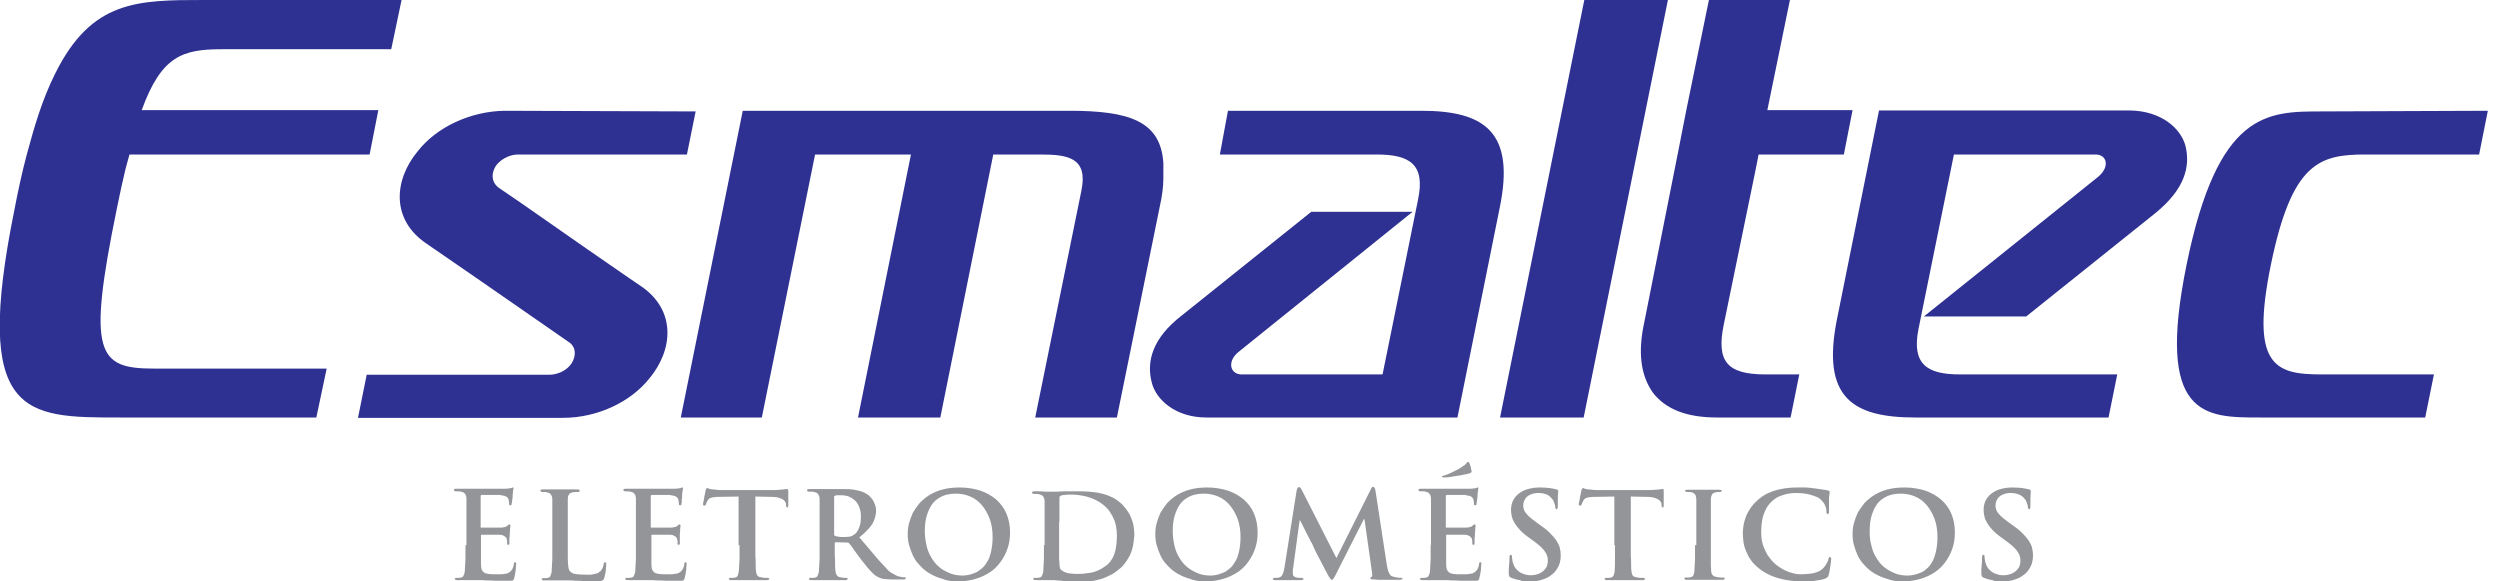
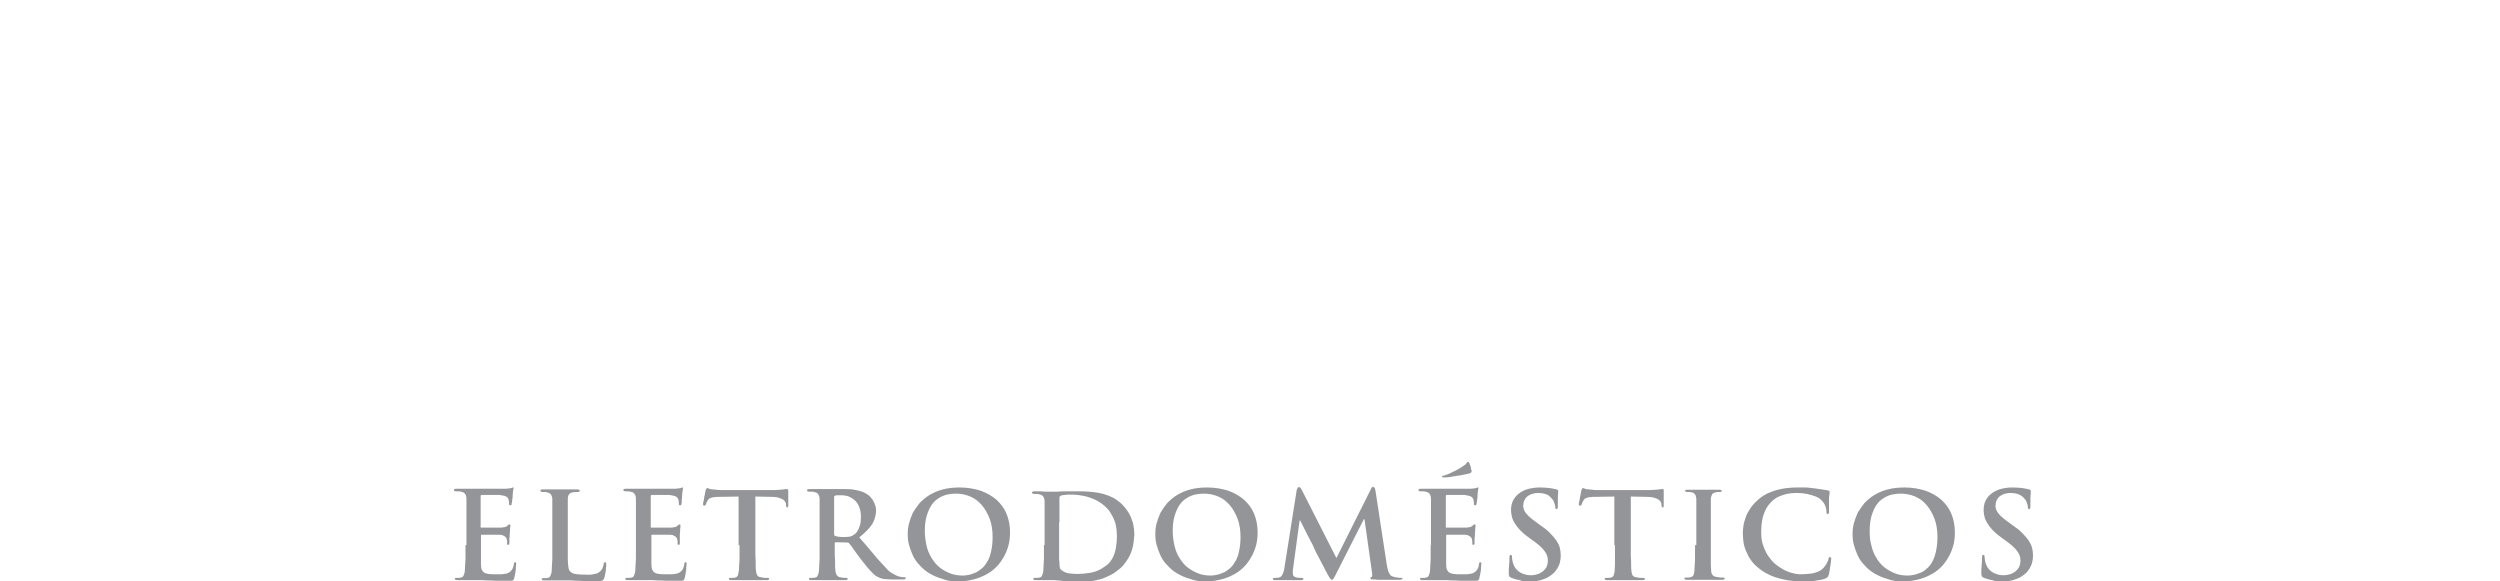
<svg xmlns="http://www.w3.org/2000/svg" width="172" height="40" viewBox="0 0 172 40" fill="none">
-   <path d="M9.749 7.577H26.029L25.429 10.63H8.906L8.639 11.61C8.439 12.434 8.239 13.348 8.039 14.351C5.974 24.401 6.729 25.359 10.616 25.359H22.475L21.764 28.724H8.217C1.71 28.724 -1.91 28.724 0.999 14.396C1.244 13.125 1.51 11.877 1.843 10.63C2.376 8.669 2.887 6.886 3.798 5.059C6.307 0 9.461 0 14.08 0H27.628L26.917 3.387H15.257C12.548 3.387 11.104 3.855 9.749 7.577ZM117.573 0H123.147L121.593 7.577H127.456L126.856 10.63H120.993L120.749 11.855L118.595 22.329C118.084 24.825 118.772 25.76 121.459 25.76H123.791L123.192 28.724H118.128C116.063 28.724 114.619 28.167 113.731 27.031C112.887 25.85 112.665 24.267 113.131 22.15L115.419 10.63L116.018 7.577L117.573 0ZM159.681 25.76H167.454L166.854 28.724H155.461C151.708 28.724 148.288 28.724 150.442 18.184C152.596 7.666 155.972 7.666 159.725 7.666L171.163 7.621L170.563 10.63H162.746C159.57 10.63 157.682 11.187 156.238 18.206C154.817 25.137 156.505 25.76 159.681 25.76ZM108.956 28.724H103.204L109 0H114.752L108.956 28.724ZM90.212 14.574H97.185L85.281 24.156C84.393 24.825 84.615 25.716 85.37 25.76H95.12L97.563 13.727C98.074 11.276 96.963 10.63 94.698 10.63H83.927L84.482 7.621H97.785C102.182 7.621 104.248 9.114 103.182 14.284L100.272 28.724H85.326H82.994C80.884 28.724 79.529 27.499 79.241 26.318C78.863 24.869 79.285 23.265 81.306 21.705L90.212 14.574ZM139.404 21.772H132.364L144.268 12.234C145.201 11.521 144.979 10.63 144.179 10.63H134.429L131.986 22.663C131.52 25.07 132.586 25.76 134.851 25.76H145.667L145.067 28.724H131.764C127.367 28.724 125.346 27.276 126.368 22.039L129.277 7.599H144.223H146.555C148.71 7.643 150.02 8.825 150.353 10.006C150.731 11.499 150.264 13.059 148.288 14.663L139.404 21.772ZM34.69 7.621L47.86 7.666L47.26 10.63H35.645C35.134 10.63 34.579 10.875 34.201 11.298C33.913 11.632 33.646 12.39 34.29 12.902L35.889 13.994L40.331 17.092L43.329 19.164L44.084 19.677C46.527 21.326 46.327 24.045 44.684 26.028C43.373 27.677 41.086 28.747 38.732 28.747H24.629L25.229 25.783H37.777C38.288 25.783 38.865 25.56 39.221 25.137C39.554 24.758 39.776 23.955 39.132 23.532L33.091 19.343L29.338 16.758C26.895 15.109 27.095 12.39 28.738 10.407C30.048 8.735 32.358 7.666 34.69 7.621ZM63.317 7.621H68.98H73.577C77.708 7.621 79.862 8.334 80.04 11.231V12.279C80.04 12.836 79.951 13.504 79.796 14.195L76.842 28.724H71.223L74.399 13.125C74.865 10.875 73.511 10.63 71.623 10.63H68.336L64.694 28.724H59.031L62.673 10.63H56.077L52.413 28.724H46.838L51.102 7.621H63.317Z" fill="#2E3192" />
  <path d="M32.025 37.504C32.025 37.749 32.025 37.994 32.025 38.217C32.025 38.44 32.025 38.641 32.003 38.819C32.003 38.997 31.981 39.131 31.981 39.265C31.981 39.354 31.959 39.421 31.936 39.487C31.914 39.554 31.892 39.599 31.87 39.644C31.847 39.688 31.803 39.71 31.736 39.733C31.692 39.733 31.648 39.755 31.603 39.755C31.559 39.755 31.492 39.755 31.425 39.755C31.381 39.755 31.337 39.755 31.314 39.777C31.292 39.777 31.292 39.799 31.292 39.822C31.292 39.844 31.314 39.866 31.337 39.889C31.359 39.911 31.403 39.911 31.47 39.911C31.559 39.911 31.648 39.911 31.759 39.911C31.87 39.911 31.959 39.911 32.069 39.911C32.181 39.911 32.269 39.911 32.358 39.911C32.447 39.911 32.514 39.911 32.558 39.911C32.691 39.911 32.825 39.911 32.958 39.911C33.113 39.911 33.269 39.911 33.447 39.933C33.624 39.933 33.846 39.933 34.09 39.955C34.335 39.955 34.623 39.955 34.934 39.955C35.045 39.955 35.134 39.955 35.179 39.955C35.245 39.955 35.29 39.933 35.312 39.911C35.334 39.889 35.379 39.822 35.379 39.755C35.401 39.71 35.401 39.644 35.423 39.577C35.445 39.487 35.445 39.398 35.468 39.309C35.49 39.22 35.49 39.131 35.49 39.042C35.49 38.953 35.512 38.886 35.512 38.841C35.512 38.797 35.512 38.774 35.512 38.73C35.512 38.708 35.49 38.685 35.445 38.685C35.423 38.685 35.401 38.685 35.379 38.708C35.356 38.73 35.356 38.752 35.356 38.797C35.334 38.975 35.29 39.086 35.223 39.198C35.157 39.287 35.068 39.376 34.957 39.421C34.89 39.465 34.801 39.465 34.69 39.487C34.601 39.51 34.49 39.51 34.401 39.51C34.313 39.51 34.224 39.51 34.135 39.51C33.913 39.51 33.735 39.51 33.602 39.487C33.469 39.465 33.358 39.443 33.291 39.376C33.224 39.331 33.18 39.265 33.136 39.175C33.113 39.086 33.091 38.975 33.091 38.819C33.091 38.774 33.091 38.708 33.091 38.618C33.091 38.529 33.091 38.44 33.091 38.351C33.091 38.262 33.091 38.15 33.091 38.039C33.091 37.928 33.091 37.838 33.091 37.749C33.091 37.66 33.091 37.593 33.091 37.526V36.88C33.091 36.858 33.091 36.836 33.091 36.813C33.091 36.791 33.113 36.791 33.136 36.791C33.18 36.791 33.247 36.791 33.335 36.791C33.424 36.791 33.513 36.791 33.624 36.791C33.735 36.791 33.824 36.791 33.935 36.791C34.046 36.791 34.135 36.791 34.202 36.791C34.29 36.791 34.335 36.791 34.379 36.791C34.49 36.791 34.579 36.813 34.646 36.858C34.712 36.88 34.757 36.925 34.801 36.969C34.846 37.014 34.868 37.059 34.868 37.125C34.89 37.17 34.89 37.237 34.89 37.281C34.89 37.326 34.89 37.37 34.89 37.415C34.89 37.437 34.89 37.46 34.912 37.46C34.934 37.482 34.934 37.482 34.979 37.482C35.001 37.482 35.023 37.482 35.023 37.46C35.045 37.437 35.045 37.415 35.045 37.393C35.045 37.37 35.045 37.348 35.045 37.326C35.045 37.304 35.045 37.281 35.045 37.237C35.045 37.192 35.045 37.148 35.045 37.081C35.045 37.014 35.045 36.969 35.068 36.903C35.068 36.858 35.068 36.791 35.068 36.746C35.09 36.613 35.09 36.501 35.09 36.412C35.09 36.323 35.112 36.279 35.112 36.234C35.112 36.189 35.112 36.167 35.112 36.145C35.112 36.123 35.112 36.1 35.09 36.1C35.068 36.1 35.068 36.078 35.045 36.078C35.023 36.078 35.001 36.078 34.979 36.1C34.957 36.123 34.934 36.145 34.912 36.167C34.868 36.212 34.823 36.234 34.757 36.256C34.69 36.279 34.601 36.279 34.49 36.301C34.446 36.301 34.379 36.301 34.29 36.301C34.202 36.301 34.09 36.301 33.98 36.301C33.868 36.301 33.735 36.301 33.624 36.301C33.513 36.301 33.402 36.301 33.313 36.301H33.113C33.091 36.301 33.069 36.301 33.069 36.279C33.069 36.256 33.047 36.234 33.069 36.212V34.139C33.069 34.117 33.069 34.095 33.091 34.072C33.091 34.05 33.113 34.05 33.136 34.05C33.18 34.05 33.224 34.05 33.313 34.05C33.402 34.05 33.491 34.05 33.602 34.05C33.713 34.05 33.824 34.05 33.913 34.05C34.024 34.05 34.113 34.05 34.202 34.05C34.29 34.05 34.335 34.05 34.379 34.05C34.513 34.072 34.623 34.095 34.712 34.117C34.801 34.139 34.846 34.184 34.89 34.206C34.934 34.251 34.957 34.295 34.979 34.34C35.001 34.362 35.001 34.407 35.001 34.451C35.001 34.496 35.023 34.518 35.023 34.563C35.023 34.607 35.023 34.63 35.023 34.652C35.023 34.696 35.023 34.719 35.045 34.741C35.045 34.763 35.068 34.763 35.112 34.763C35.134 34.763 35.157 34.763 35.179 34.741C35.201 34.719 35.201 34.696 35.201 34.674C35.201 34.652 35.201 34.607 35.223 34.563C35.223 34.518 35.223 34.451 35.245 34.407C35.245 34.34 35.245 34.295 35.268 34.251C35.268 34.206 35.268 34.162 35.268 34.139C35.268 34.006 35.29 33.916 35.29 33.85C35.29 33.783 35.312 33.716 35.312 33.694C35.312 33.649 35.334 33.627 35.334 33.605C35.334 33.582 35.334 33.56 35.334 33.56C35.334 33.538 35.312 33.538 35.29 33.538C35.268 33.538 35.245 33.538 35.223 33.56C35.201 33.56 35.179 33.582 35.157 33.582C35.112 33.582 35.068 33.605 35.001 33.605C34.934 33.605 34.868 33.627 34.779 33.627C34.757 33.627 34.69 33.627 34.579 33.627C34.468 33.627 34.357 33.627 34.202 33.627C34.046 33.627 33.891 33.627 33.735 33.627C33.58 33.627 33.402 33.627 33.269 33.627H32.869H32.625C32.558 33.627 32.492 33.627 32.403 33.627C32.314 33.627 32.203 33.627 32.092 33.627C31.981 33.627 31.87 33.627 31.759 33.627C31.648 33.627 31.514 33.627 31.403 33.627C31.337 33.627 31.292 33.627 31.27 33.649C31.248 33.649 31.226 33.671 31.226 33.716C31.226 33.738 31.248 33.76 31.27 33.783C31.292 33.783 31.337 33.805 31.381 33.805C31.448 33.805 31.514 33.805 31.559 33.805C31.625 33.805 31.67 33.805 31.714 33.827C31.803 33.85 31.892 33.872 31.936 33.916C31.981 33.961 32.025 34.006 32.047 34.072C32.069 34.139 32.092 34.206 32.092 34.295C32.092 34.34 32.092 34.407 32.092 34.451C32.092 34.518 32.092 34.585 32.092 34.652C32.092 34.741 32.092 34.83 32.092 34.941C32.092 35.053 32.092 35.209 32.092 35.387V36.033V37.504H32.025ZM39.065 36.056V35.432C39.065 35.254 39.065 35.097 39.065 34.986C39.065 34.875 39.065 34.763 39.065 34.696C39.065 34.607 39.065 34.54 39.065 34.496C39.065 34.451 39.065 34.384 39.065 34.34C39.065 34.206 39.087 34.095 39.154 34.006C39.199 33.939 39.287 33.894 39.398 33.872C39.443 33.872 39.509 33.85 39.576 33.85C39.643 33.85 39.687 33.85 39.731 33.85C39.776 33.85 39.82 33.85 39.843 33.827C39.865 33.827 39.887 33.805 39.887 33.76C39.887 33.738 39.865 33.716 39.843 33.694C39.82 33.694 39.776 33.671 39.709 33.671C39.62 33.671 39.532 33.671 39.421 33.671C39.31 33.671 39.199 33.671 39.087 33.671C38.976 33.671 38.865 33.671 38.777 33.671C38.688 33.671 38.599 33.671 38.554 33.671C38.488 33.671 38.421 33.671 38.332 33.671C38.244 33.671 38.133 33.671 38.022 33.671C37.91 33.671 37.799 33.671 37.688 33.671C37.577 33.671 37.466 33.671 37.355 33.671C37.289 33.671 37.244 33.671 37.222 33.694C37.2 33.694 37.178 33.716 37.178 33.76C37.178 33.783 37.2 33.805 37.222 33.827C37.244 33.827 37.289 33.85 37.333 33.85C37.4 33.85 37.444 33.85 37.489 33.85C37.533 33.85 37.577 33.85 37.622 33.872C37.711 33.894 37.799 33.916 37.844 33.961C37.888 34.006 37.933 34.05 37.955 34.117C37.977 34.184 37.999 34.251 37.999 34.34C37.999 34.384 37.999 34.451 37.999 34.496C37.999 34.563 37.999 34.63 37.999 34.696C37.999 34.785 37.999 34.875 37.999 34.986C37.999 35.097 37.999 35.254 37.999 35.432V36.078V37.526C37.999 37.772 37.999 38.017 37.999 38.24C37.999 38.462 37.999 38.663 37.977 38.841C37.977 39.02 37.955 39.153 37.955 39.287C37.955 39.376 37.933 39.443 37.91 39.51C37.888 39.577 37.866 39.621 37.844 39.666C37.822 39.71 37.777 39.733 37.711 39.755C37.666 39.755 37.622 39.777 37.577 39.777C37.533 39.777 37.466 39.777 37.4 39.777C37.355 39.777 37.311 39.777 37.289 39.799C37.266 39.799 37.266 39.822 37.266 39.844C37.266 39.866 37.289 39.889 37.311 39.911C37.333 39.933 37.377 39.933 37.444 39.933C37.533 39.933 37.622 39.933 37.733 39.933C37.844 39.933 37.933 39.933 38.044 39.933C38.155 39.933 38.244 39.933 38.332 39.933C38.421 39.933 38.488 39.933 38.532 39.933C38.643 39.933 38.754 39.933 38.865 39.933C38.976 39.933 39.087 39.933 39.199 39.933C39.31 39.933 39.443 39.933 39.554 39.955C39.754 39.955 39.954 39.955 40.198 39.978C40.442 39.978 40.709 39.978 41.02 39.978C41.131 39.978 41.219 39.978 41.286 39.978C41.353 39.978 41.397 39.955 41.442 39.933C41.486 39.911 41.508 39.889 41.53 39.866C41.553 39.844 41.553 39.799 41.575 39.755C41.597 39.71 41.597 39.644 41.619 39.577C41.642 39.51 41.642 39.421 41.664 39.354C41.686 39.265 41.686 39.198 41.686 39.131C41.686 39.064 41.708 38.997 41.708 38.93C41.708 38.886 41.708 38.841 41.708 38.819C41.708 38.774 41.708 38.73 41.686 38.708C41.686 38.685 41.664 38.685 41.619 38.685C41.597 38.685 41.553 38.708 41.553 38.73C41.53 38.752 41.53 38.774 41.53 38.819C41.53 38.864 41.508 38.93 41.486 38.997C41.464 39.064 41.442 39.131 41.397 39.175C41.375 39.242 41.331 39.287 41.286 39.309C41.219 39.376 41.131 39.443 41.02 39.465C40.931 39.487 40.798 39.51 40.687 39.532C40.553 39.532 40.42 39.554 40.264 39.532C40.042 39.532 39.865 39.532 39.731 39.51C39.598 39.487 39.487 39.487 39.421 39.443C39.354 39.421 39.287 39.376 39.243 39.331C39.176 39.287 39.132 39.175 39.11 39.042C39.087 38.908 39.065 38.708 39.065 38.462C39.065 38.217 39.065 37.928 39.065 37.571V36.056ZM43.751 37.504C43.751 37.749 43.751 37.994 43.751 38.217C43.751 38.44 43.751 38.641 43.729 38.819C43.729 38.997 43.707 39.131 43.707 39.265C43.707 39.354 43.685 39.421 43.663 39.487C43.64 39.554 43.618 39.599 43.596 39.644C43.574 39.688 43.529 39.71 43.463 39.733C43.418 39.733 43.374 39.755 43.329 39.755C43.285 39.755 43.218 39.755 43.152 39.755C43.107 39.755 43.063 39.755 43.041 39.777C43.018 39.777 43.018 39.799 43.018 39.822C43.018 39.844 43.041 39.866 43.063 39.889C43.085 39.911 43.13 39.911 43.196 39.911C43.285 39.911 43.374 39.911 43.485 39.911C43.596 39.911 43.685 39.911 43.796 39.911C43.907 39.911 43.996 39.911 44.084 39.911C44.173 39.911 44.24 39.911 44.284 39.911C44.418 39.911 44.551 39.911 44.684 39.911C44.817 39.911 44.995 39.911 45.173 39.933C45.35 39.933 45.572 39.933 45.817 39.955C46.061 39.955 46.35 39.955 46.661 39.955C46.772 39.955 46.861 39.955 46.905 39.955C46.972 39.955 47.016 39.933 47.038 39.911C47.06 39.889 47.105 39.822 47.105 39.755C47.127 39.71 47.127 39.644 47.149 39.577C47.172 39.487 47.172 39.398 47.194 39.309C47.216 39.22 47.216 39.131 47.216 39.042C47.216 38.953 47.238 38.886 47.238 38.841C47.238 38.797 47.238 38.774 47.238 38.73C47.238 38.708 47.216 38.685 47.172 38.685C47.149 38.685 47.127 38.685 47.105 38.708C47.083 38.73 47.083 38.752 47.083 38.797C47.06 38.975 47.016 39.086 46.949 39.198C46.883 39.287 46.794 39.376 46.683 39.421C46.616 39.465 46.527 39.465 46.416 39.487C46.328 39.51 46.217 39.51 46.128 39.51C46.039 39.51 45.95 39.51 45.861 39.51C45.639 39.51 45.461 39.51 45.328 39.487C45.195 39.465 45.084 39.443 45.017 39.376C44.951 39.331 44.906 39.265 44.862 39.175C44.84 39.086 44.817 38.975 44.817 38.819C44.817 38.774 44.817 38.708 44.817 38.618C44.817 38.529 44.817 38.44 44.817 38.351C44.817 38.262 44.817 38.15 44.817 38.039C44.817 37.928 44.817 37.838 44.817 37.749C44.817 37.66 44.817 37.593 44.817 37.526V36.88C44.817 36.858 44.817 36.836 44.817 36.813C44.817 36.791 44.84 36.791 44.862 36.791C44.906 36.791 44.973 36.791 45.062 36.791C45.151 36.791 45.239 36.791 45.35 36.791C45.461 36.791 45.55 36.791 45.661 36.791C45.772 36.791 45.861 36.791 45.928 36.791C46.017 36.791 46.061 36.791 46.105 36.791C46.217 36.791 46.305 36.813 46.372 36.858C46.439 36.88 46.483 36.925 46.527 36.969C46.572 37.014 46.594 37.059 46.594 37.125C46.616 37.17 46.616 37.237 46.616 37.281C46.616 37.326 46.616 37.37 46.616 37.415C46.616 37.437 46.616 37.46 46.639 37.46C46.661 37.482 46.661 37.482 46.705 37.482C46.727 37.482 46.749 37.482 46.749 37.46C46.772 37.437 46.772 37.415 46.772 37.393C46.772 37.37 46.772 37.348 46.772 37.326C46.772 37.304 46.772 37.281 46.772 37.237C46.772 37.192 46.772 37.148 46.772 37.081C46.772 37.014 46.772 36.969 46.772 36.903C46.772 36.858 46.772 36.791 46.772 36.746C46.794 36.613 46.794 36.501 46.794 36.412C46.794 36.323 46.816 36.279 46.816 36.234C46.816 36.189 46.816 36.167 46.816 36.145C46.816 36.123 46.816 36.1 46.794 36.1C46.772 36.1 46.772 36.078 46.749 36.078C46.727 36.078 46.705 36.078 46.683 36.1C46.661 36.123 46.639 36.145 46.616 36.167C46.572 36.212 46.527 36.234 46.461 36.256C46.394 36.279 46.305 36.279 46.194 36.301C46.15 36.301 46.083 36.301 45.994 36.301C45.906 36.301 45.794 36.301 45.684 36.301C45.572 36.301 45.439 36.301 45.328 36.301C45.217 36.301 45.106 36.301 45.017 36.301H44.817C44.795 36.301 44.773 36.301 44.773 36.279C44.773 36.256 44.751 36.234 44.773 36.212V34.139C44.773 34.117 44.773 34.095 44.795 34.072C44.795 34.05 44.817 34.05 44.84 34.05C44.884 34.05 44.928 34.05 45.017 34.05C45.106 34.05 45.195 34.05 45.306 34.05C45.417 34.05 45.528 34.05 45.617 34.05C45.728 34.05 45.817 34.05 45.883 34.05C45.972 34.05 46.017 34.05 46.061 34.05C46.194 34.072 46.305 34.095 46.394 34.117C46.483 34.139 46.527 34.184 46.572 34.206C46.616 34.251 46.639 34.295 46.661 34.34C46.683 34.362 46.683 34.407 46.683 34.451C46.683 34.496 46.705 34.518 46.705 34.563C46.705 34.607 46.705 34.63 46.705 34.652C46.705 34.696 46.705 34.719 46.727 34.741C46.749 34.763 46.749 34.763 46.794 34.763C46.816 34.763 46.838 34.763 46.861 34.741C46.883 34.719 46.883 34.696 46.883 34.674C46.883 34.652 46.883 34.607 46.905 34.563C46.905 34.518 46.905 34.451 46.905 34.407C46.905 34.34 46.905 34.295 46.927 34.251C46.927 34.206 46.927 34.162 46.927 34.139C46.927 34.006 46.949 33.916 46.949 33.85C46.972 33.783 46.972 33.716 46.972 33.694C46.972 33.649 46.994 33.627 46.994 33.605C46.994 33.582 46.994 33.56 46.994 33.56C46.994 33.538 46.972 33.538 46.949 33.538C46.927 33.538 46.905 33.538 46.883 33.56C46.861 33.56 46.838 33.582 46.816 33.582C46.772 33.582 46.727 33.605 46.661 33.605C46.594 33.605 46.527 33.627 46.439 33.627C46.416 33.627 46.35 33.627 46.239 33.627C46.128 33.627 46.017 33.627 45.861 33.627C45.706 33.627 45.55 33.627 45.395 33.627C45.239 33.627 45.062 33.627 44.928 33.627H44.529H44.284C44.218 33.627 44.151 33.627 44.062 33.627C43.973 33.627 43.862 33.627 43.751 33.627C43.64 33.627 43.529 33.627 43.418 33.627C43.307 33.627 43.174 33.627 43.063 33.627C42.996 33.627 42.952 33.627 42.93 33.649C42.907 33.649 42.885 33.671 42.885 33.716C42.885 33.738 42.907 33.76 42.93 33.783C42.952 33.783 42.996 33.805 43.041 33.805C43.107 33.805 43.174 33.805 43.218 33.805C43.285 33.805 43.329 33.805 43.374 33.827C43.463 33.85 43.551 33.872 43.596 33.916C43.64 33.961 43.685 34.006 43.707 34.072C43.729 34.139 43.751 34.206 43.751 34.295C43.751 34.34 43.751 34.407 43.751 34.451C43.751 34.518 43.751 34.585 43.751 34.652C43.751 34.741 43.751 34.83 43.751 34.941C43.751 35.053 43.751 35.209 43.751 35.387V36.033V37.504ZM56.388 37.504C56.388 37.749 56.388 37.994 56.388 38.217C56.388 38.44 56.388 38.641 56.366 38.819C56.366 38.997 56.344 39.153 56.344 39.265C56.344 39.354 56.322 39.421 56.299 39.487C56.277 39.554 56.255 39.599 56.233 39.644C56.21 39.688 56.166 39.71 56.099 39.733C56.055 39.733 56.011 39.755 55.966 39.755C55.922 39.755 55.855 39.755 55.788 39.755C55.744 39.755 55.7 39.755 55.677 39.777C55.655 39.777 55.655 39.799 55.655 39.822C55.655 39.844 55.677 39.866 55.7 39.889C55.722 39.911 55.766 39.911 55.833 39.911C55.922 39.911 56.011 39.911 56.122 39.911C56.233 39.911 56.322 39.911 56.432 39.911C56.544 39.911 56.632 39.911 56.699 39.911C56.788 39.911 56.832 39.911 56.877 39.911C56.921 39.911 56.965 39.911 57.054 39.911C57.143 39.911 57.254 39.911 57.365 39.911C57.476 39.911 57.61 39.911 57.743 39.911C57.876 39.911 58.009 39.911 58.143 39.911C58.209 39.911 58.231 39.911 58.276 39.889C58.298 39.866 58.32 39.844 58.32 39.822C58.32 39.799 58.32 39.777 58.298 39.777C58.276 39.755 58.254 39.755 58.231 39.755C58.187 39.755 58.143 39.755 58.098 39.755C58.054 39.755 57.987 39.755 57.943 39.733C57.898 39.733 57.854 39.733 57.809 39.71C57.721 39.71 57.654 39.666 57.61 39.621C57.565 39.577 57.543 39.532 57.521 39.465C57.498 39.398 57.476 39.331 57.476 39.242C57.454 39.131 57.454 38.975 57.454 38.797C57.454 38.618 57.454 38.418 57.432 38.195C57.432 37.972 57.432 37.727 57.432 37.482V37.37C57.432 37.348 57.432 37.326 57.454 37.326C57.476 37.326 57.476 37.304 57.498 37.304L58.254 37.326C58.276 37.326 58.32 37.326 58.343 37.326C58.365 37.326 58.387 37.348 58.409 37.37C58.431 37.393 58.476 37.46 58.542 37.526C58.609 37.616 58.676 37.705 58.742 37.816C58.831 37.928 58.898 38.039 58.986 38.15C59.075 38.262 59.164 38.395 59.253 38.507C59.408 38.708 59.564 38.908 59.697 39.064C59.83 39.22 59.964 39.354 60.075 39.465C60.186 39.577 60.319 39.666 60.43 39.71C60.497 39.755 60.586 39.777 60.652 39.799C60.741 39.822 60.83 39.844 60.941 39.844C61.052 39.844 61.185 39.866 61.341 39.866H62.162C62.207 39.866 62.251 39.866 62.273 39.844C62.296 39.822 62.318 39.799 62.318 39.777C62.318 39.755 62.318 39.733 62.296 39.733C62.273 39.71 62.251 39.71 62.229 39.71C62.185 39.71 62.162 39.71 62.118 39.71C62.074 39.71 62.029 39.71 61.985 39.688C61.962 39.688 61.896 39.666 61.851 39.666C61.785 39.644 61.718 39.621 61.629 39.577C61.541 39.532 61.452 39.487 61.341 39.421C61.23 39.354 61.119 39.265 61.008 39.131C60.763 38.864 60.474 38.574 60.164 38.195C59.853 37.838 59.52 37.415 59.12 36.969C59.408 36.746 59.631 36.524 59.808 36.323C59.986 36.123 60.097 35.922 60.164 35.721C60.23 35.521 60.275 35.32 60.275 35.12C60.275 34.986 60.252 34.852 60.208 34.741C60.164 34.63 60.119 34.518 60.053 34.407C59.986 34.318 59.919 34.228 59.853 34.162C59.786 34.095 59.719 34.028 59.653 34.006C59.497 33.894 59.342 33.827 59.164 33.783C58.986 33.738 58.809 33.694 58.631 33.671C58.453 33.649 58.254 33.649 58.076 33.649C58.009 33.649 57.92 33.649 57.809 33.649C57.698 33.649 57.587 33.649 57.476 33.649C57.365 33.649 57.232 33.649 57.143 33.649C57.032 33.649 56.943 33.649 56.877 33.649C56.832 33.649 56.766 33.649 56.677 33.649C56.588 33.649 56.499 33.649 56.388 33.649C56.277 33.649 56.166 33.649 56.055 33.649C55.944 33.649 55.811 33.649 55.7 33.649C55.633 33.649 55.589 33.649 55.566 33.671C55.544 33.671 55.522 33.694 55.522 33.738C55.522 33.76 55.544 33.783 55.566 33.805C55.589 33.805 55.633 33.827 55.677 33.827C55.744 33.827 55.811 33.827 55.855 33.827C55.922 33.827 55.966 33.827 56.011 33.85C56.099 33.872 56.188 33.894 56.233 33.939C56.277 33.983 56.322 34.028 56.344 34.095C56.366 34.162 56.388 34.228 56.388 34.318C56.388 34.362 56.388 34.429 56.388 34.474C56.388 34.54 56.388 34.607 56.388 34.674C56.388 34.763 56.388 34.852 56.388 34.964C56.388 35.075 56.388 35.231 56.388 35.41V36.056V37.504ZM57.388 34.206C57.388 34.184 57.388 34.139 57.41 34.139C57.41 34.117 57.432 34.117 57.476 34.095C57.521 34.072 57.587 34.072 57.654 34.072C57.721 34.072 57.832 34.072 57.92 34.072C58.032 34.072 58.143 34.095 58.254 34.117C58.365 34.139 58.498 34.206 58.609 34.273C58.72 34.34 58.831 34.429 58.92 34.54C59.009 34.652 59.098 34.808 59.142 34.964C59.209 35.142 59.231 35.343 59.231 35.566C59.231 35.788 59.209 35.989 59.164 36.145C59.12 36.301 59.053 36.434 58.986 36.546C58.92 36.657 58.831 36.746 58.742 36.791C58.698 36.836 58.631 36.858 58.587 36.88C58.542 36.903 58.476 36.925 58.409 36.925C58.343 36.925 58.254 36.947 58.12 36.947C58.054 36.947 57.965 36.947 57.898 36.947C57.809 36.947 57.743 36.925 57.676 36.925C57.61 36.903 57.543 36.903 57.476 36.88C57.454 36.88 57.432 36.858 57.41 36.836C57.388 36.813 57.388 36.791 57.388 36.746V34.206ZM65.916 40C66.36 40 66.76 39.933 67.137 39.822C67.515 39.71 67.826 39.554 68.136 39.354C68.425 39.153 68.669 38.908 68.869 38.618C69.069 38.329 69.225 38.039 69.336 37.682C69.447 37.348 69.491 36.992 69.491 36.613C69.491 36.145 69.402 35.721 69.247 35.343C69.091 34.964 68.847 34.652 68.558 34.384C68.248 34.117 67.892 33.916 67.47 33.76C67.048 33.627 66.56 33.538 66.027 33.538C65.605 33.538 65.205 33.582 64.872 33.671C64.516 33.76 64.228 33.894 63.961 34.05C63.695 34.206 63.473 34.407 63.273 34.607C63.095 34.83 62.94 35.053 62.806 35.276C62.695 35.521 62.606 35.766 62.54 36.011C62.473 36.256 62.451 36.501 62.451 36.746C62.451 36.992 62.473 37.237 62.54 37.482C62.606 37.727 62.695 37.972 62.806 38.217C62.917 38.462 63.073 38.685 63.273 38.886C63.45 39.086 63.673 39.287 63.939 39.443C64.206 39.599 64.494 39.733 64.827 39.822C65.138 39.955 65.494 40 65.916 40ZM66.271 39.599C65.938 39.599 65.627 39.554 65.36 39.443C65.094 39.331 64.827 39.198 64.627 39.02C64.406 38.841 64.228 38.618 64.072 38.351C63.917 38.106 63.806 37.816 63.739 37.504C63.673 37.192 63.628 36.88 63.628 36.524C63.628 36.123 63.673 35.766 63.761 35.476C63.85 35.187 63.961 34.941 64.094 34.741C64.228 34.54 64.405 34.384 64.583 34.273C64.761 34.162 64.961 34.072 65.16 34.028C65.36 33.983 65.56 33.961 65.76 33.961C66.115 33.961 66.449 34.028 66.76 34.162C67.07 34.295 67.337 34.496 67.559 34.763C67.781 35.031 67.959 35.343 68.092 35.699C68.225 36.056 68.292 36.479 68.292 36.947C68.292 37.348 68.248 37.682 68.181 37.972C68.114 38.262 68.025 38.507 67.892 38.685C67.781 38.886 67.648 39.042 67.493 39.153C67.359 39.265 67.204 39.376 67.048 39.421C66.893 39.487 66.76 39.532 66.626 39.554C66.493 39.577 66.382 39.599 66.271 39.599ZM71.823 37.504C71.823 37.749 71.823 37.994 71.823 38.217C71.823 38.44 71.823 38.641 71.801 38.819C71.801 38.997 71.779 39.153 71.779 39.265C71.779 39.354 71.757 39.421 71.734 39.487C71.712 39.554 71.69 39.599 71.668 39.644C71.645 39.688 71.601 39.71 71.534 39.733C71.49 39.733 71.446 39.755 71.401 39.755C71.357 39.755 71.29 39.755 71.224 39.755C71.179 39.755 71.135 39.755 71.112 39.777C71.09 39.777 71.09 39.799 71.09 39.822C71.09 39.844 71.112 39.866 71.135 39.889C71.157 39.911 71.201 39.911 71.268 39.911C71.357 39.911 71.446 39.911 71.557 39.911C71.668 39.911 71.757 39.911 71.868 39.911C71.979 39.911 72.067 39.911 72.156 39.911C72.245 39.911 72.312 39.911 72.356 39.911C72.467 39.911 72.6 39.911 72.734 39.933C72.867 39.933 73.022 39.955 73.2 39.978C73.356 40 73.533 40 73.711 40.022C73.889 40.022 74.044 40.045 74.2 40.045C74.599 40.045 74.955 40 75.266 39.955C75.576 39.889 75.865 39.822 76.087 39.71C76.332 39.599 76.531 39.51 76.687 39.398C76.842 39.287 76.976 39.175 77.087 39.086C77.22 38.975 77.331 38.841 77.442 38.685C77.553 38.529 77.664 38.351 77.753 38.173C77.842 37.972 77.908 37.772 77.953 37.549C77.997 37.326 78.019 37.081 78.042 36.813C78.042 36.479 77.997 36.189 77.931 35.922C77.842 35.655 77.753 35.432 77.62 35.231C77.486 35.031 77.353 34.852 77.22 34.719C77.042 34.54 76.82 34.384 76.598 34.251C76.376 34.139 76.154 34.05 75.91 33.983C75.665 33.916 75.421 33.872 75.177 33.85C74.932 33.827 74.688 33.805 74.444 33.805C74.2 33.805 73.977 33.805 73.755 33.805C73.578 33.805 73.4 33.805 73.245 33.805C73.067 33.805 72.911 33.805 72.778 33.827C72.645 33.827 72.512 33.827 72.423 33.827C72.334 33.827 72.223 33.827 72.09 33.827C71.956 33.827 71.801 33.827 71.645 33.805C71.49 33.805 71.335 33.805 71.179 33.805C71.112 33.805 71.068 33.805 71.046 33.827C71.024 33.827 71.001 33.85 71.001 33.894C71.001 33.916 71.024 33.939 71.046 33.961C71.068 33.961 71.112 33.983 71.157 33.983C71.224 33.983 71.29 33.983 71.335 33.983C71.401 33.983 71.446 33.983 71.49 34.006C71.579 34.028 71.668 34.05 71.712 34.095C71.757 34.139 71.801 34.184 71.823 34.251C71.845 34.318 71.868 34.384 71.868 34.474C71.868 34.518 71.868 34.585 71.868 34.63C71.868 34.696 71.868 34.763 71.868 34.83C71.868 34.919 71.868 35.008 71.868 35.12C71.868 35.231 71.868 35.387 71.868 35.566V36.212V37.504H71.823ZM72.889 35.922V35.432C72.889 35.276 72.889 35.12 72.889 34.964C72.889 34.808 72.889 34.674 72.889 34.563C72.889 34.451 72.889 34.34 72.889 34.273C72.889 34.228 72.889 34.184 72.911 34.162C72.934 34.139 72.956 34.117 73 34.095C73.022 34.095 73.045 34.072 73.089 34.072C73.133 34.072 73.178 34.05 73.245 34.05C73.311 34.05 73.356 34.05 73.422 34.028C73.489 34.028 73.533 34.028 73.578 34.028C73.755 34.028 73.933 34.028 74.133 34.05C74.333 34.072 74.533 34.117 74.755 34.162C74.977 34.228 75.177 34.295 75.399 34.407C75.621 34.518 75.821 34.652 76.021 34.83C76.109 34.919 76.221 35.008 76.309 35.142C76.398 35.276 76.487 35.41 76.576 35.588C76.665 35.766 76.731 35.944 76.776 36.167C76.82 36.39 76.842 36.613 76.842 36.88C76.842 37.17 76.82 37.437 76.776 37.682C76.731 37.928 76.665 38.173 76.554 38.373C76.443 38.574 76.309 38.774 76.109 38.908C75.932 39.042 75.754 39.153 75.554 39.242C75.354 39.331 75.154 39.398 74.91 39.421C74.666 39.465 74.422 39.487 74.111 39.487C73.889 39.487 73.689 39.465 73.533 39.443C73.378 39.421 73.267 39.376 73.156 39.309C73.067 39.265 73 39.198 72.956 39.153C72.934 39.131 72.911 39.064 72.911 38.997C72.889 38.93 72.889 38.841 72.889 38.752C72.889 38.663 72.889 38.596 72.867 38.529C72.867 38.485 72.867 38.373 72.867 38.217C72.867 38.061 72.867 37.883 72.867 37.638C72.867 37.415 72.867 37.148 72.867 36.858V35.922H72.889ZM82.95 40C83.394 40 83.794 39.933 84.171 39.822C84.549 39.71 84.86 39.554 85.171 39.354C85.459 39.153 85.704 38.908 85.903 38.618C86.103 38.329 86.259 38.039 86.37 37.682C86.481 37.348 86.525 36.992 86.525 36.613C86.525 36.145 86.436 35.721 86.281 35.343C86.126 34.964 85.881 34.652 85.593 34.384C85.282 34.117 84.926 33.916 84.504 33.76C84.082 33.627 83.594 33.538 83.061 33.538C82.639 33.538 82.239 33.582 81.906 33.671C81.551 33.76 81.262 33.894 80.995 34.05C80.729 34.206 80.507 34.407 80.307 34.607C80.129 34.83 79.974 35.053 79.841 35.276C79.73 35.521 79.641 35.766 79.574 36.011C79.507 36.256 79.485 36.501 79.485 36.746C79.485 36.992 79.507 37.237 79.574 37.482C79.641 37.727 79.73 37.972 79.841 38.217C79.952 38.462 80.107 38.685 80.307 38.886C80.485 39.086 80.707 39.287 80.973 39.443C81.24 39.599 81.528 39.733 81.862 39.822C82.172 39.955 82.55 40 82.95 40ZM83.327 39.599C82.994 39.599 82.683 39.554 82.417 39.443C82.15 39.331 81.906 39.198 81.684 39.02C81.462 38.841 81.284 38.618 81.129 38.351C80.973 38.106 80.862 37.816 80.796 37.504C80.729 37.192 80.684 36.88 80.684 36.524C80.684 36.123 80.729 35.766 80.818 35.476C80.907 35.187 81.018 34.941 81.151 34.741C81.284 34.54 81.462 34.384 81.639 34.273C81.817 34.162 82.017 34.072 82.217 34.028C82.417 33.983 82.617 33.961 82.817 33.961C83.172 33.961 83.505 34.028 83.816 34.162C84.127 34.295 84.393 34.496 84.615 34.763C84.838 35.031 85.015 35.343 85.148 35.699C85.282 36.056 85.348 36.479 85.348 36.947C85.348 37.348 85.304 37.682 85.237 37.972C85.171 38.262 85.082 38.507 84.948 38.685C84.838 38.886 84.704 39.042 84.549 39.153C84.415 39.265 84.26 39.376 84.105 39.421C83.949 39.487 83.816 39.532 83.683 39.554C83.549 39.577 83.416 39.599 83.327 39.599ZM88.369 39.064C88.347 39.153 88.347 39.242 88.302 39.354C88.28 39.443 88.235 39.532 88.191 39.599C88.147 39.666 88.08 39.71 87.991 39.733C87.924 39.755 87.88 39.755 87.836 39.755C87.791 39.755 87.769 39.755 87.725 39.755C87.68 39.755 87.658 39.755 87.614 39.777C87.591 39.777 87.569 39.799 87.569 39.822C87.569 39.866 87.591 39.889 87.614 39.889C87.636 39.911 87.68 39.911 87.725 39.911C87.791 39.911 87.88 39.911 87.947 39.911C88.036 39.911 88.102 39.911 88.191 39.911C88.28 39.911 88.347 39.911 88.413 39.911C88.48 39.911 88.546 39.911 88.569 39.911C88.613 39.911 88.702 39.911 88.791 39.911C88.879 39.911 88.99 39.911 89.124 39.911C89.235 39.911 89.368 39.911 89.479 39.911C89.546 39.911 89.59 39.911 89.635 39.889C89.679 39.866 89.679 39.844 89.679 39.822C89.679 39.799 89.657 39.777 89.635 39.777C89.612 39.777 89.59 39.755 89.546 39.755C89.501 39.755 89.457 39.755 89.39 39.755C89.324 39.755 89.257 39.733 89.19 39.733C89.124 39.71 89.057 39.688 89.013 39.644C88.968 39.599 88.946 39.532 88.946 39.465C88.946 39.398 88.946 39.331 88.946 39.287C88.946 39.22 88.946 39.153 88.968 39.086L89.412 35.811H89.457C89.523 35.944 89.59 36.078 89.657 36.212C89.723 36.368 89.812 36.501 89.879 36.657C89.945 36.813 90.034 36.947 90.101 37.081C90.168 37.215 90.212 37.326 90.279 37.415C90.323 37.504 90.345 37.571 90.368 37.616C90.39 37.66 90.412 37.727 90.456 37.816C90.501 37.905 90.545 38.017 90.612 38.128C90.678 38.24 90.745 38.373 90.812 38.507C90.878 38.641 90.945 38.774 91.011 38.886C91.078 39.02 91.145 39.131 91.189 39.242C91.256 39.354 91.3 39.421 91.323 39.487C91.389 39.621 91.456 39.71 91.5 39.777C91.544 39.844 91.589 39.889 91.633 39.889C91.656 39.889 91.678 39.889 91.7 39.866C91.722 39.844 91.744 39.799 91.789 39.733C91.833 39.666 91.878 39.577 91.944 39.443L93.832 35.721H93.876L94.387 39.331C94.409 39.443 94.409 39.532 94.409 39.599C94.409 39.666 94.387 39.688 94.365 39.688C94.343 39.71 94.321 39.71 94.298 39.733C94.276 39.755 94.276 39.755 94.276 39.777C94.276 39.799 94.298 39.822 94.321 39.844C94.365 39.866 94.432 39.866 94.52 39.866C94.587 39.866 94.654 39.866 94.765 39.889C94.854 39.889 94.965 39.889 95.098 39.889C95.209 39.889 95.342 39.889 95.453 39.889C95.587 39.889 95.698 39.889 95.809 39.889C95.92 39.889 96.008 39.889 96.097 39.889C96.186 39.889 96.231 39.889 96.275 39.889C96.342 39.889 96.386 39.889 96.43 39.866C96.475 39.844 96.497 39.822 96.497 39.799C96.497 39.777 96.475 39.755 96.453 39.755C96.43 39.755 96.386 39.755 96.364 39.755C96.297 39.755 96.231 39.755 96.142 39.733C96.053 39.733 95.942 39.71 95.831 39.666C95.742 39.644 95.675 39.599 95.631 39.532C95.587 39.465 95.542 39.376 95.498 39.265C95.475 39.153 95.431 38.997 95.409 38.841L94.632 33.76C94.609 33.671 94.609 33.605 94.565 33.56C94.543 33.515 94.498 33.493 94.476 33.493C94.432 33.493 94.409 33.515 94.387 33.538C94.365 33.56 94.321 33.627 94.298 33.694L91.944 38.395L89.59 33.76C89.546 33.694 89.523 33.627 89.501 33.605C89.479 33.56 89.457 33.538 89.435 33.538C89.412 33.515 89.39 33.515 89.368 33.515C89.324 33.515 89.302 33.538 89.279 33.56C89.257 33.605 89.235 33.649 89.213 33.716L88.369 39.064ZM131.276 39.599C130.943 39.599 130.632 39.554 130.365 39.443C130.099 39.331 129.855 39.198 129.633 39.02C129.41 38.841 129.233 38.618 129.077 38.351C128.922 38.106 128.811 37.816 128.744 37.504C128.655 37.192 128.633 36.88 128.633 36.524C128.633 36.123 128.678 35.766 128.766 35.476C128.855 35.187 128.966 34.941 129.1 34.741C129.233 34.54 129.41 34.384 129.588 34.273C129.766 34.162 129.966 34.072 130.166 34.028C130.365 33.983 130.565 33.961 130.765 33.961C131.121 33.961 131.454 34.028 131.765 34.162C132.076 34.295 132.342 34.496 132.564 34.763C132.786 35.031 132.964 35.343 133.097 35.699C133.23 36.056 133.297 36.479 133.297 36.947C133.297 37.348 133.253 37.682 133.186 37.972C133.119 38.262 133.03 38.507 132.919 38.685C132.808 38.886 132.675 39.042 132.52 39.153C132.386 39.287 132.231 39.376 132.076 39.421C131.92 39.487 131.787 39.532 131.654 39.554C131.498 39.577 131.387 39.599 131.276 39.599ZM130.921 40C131.365 40 131.765 39.933 132.142 39.822C132.52 39.71 132.831 39.554 133.142 39.354C133.43 39.153 133.675 38.908 133.874 38.618C134.074 38.329 134.23 38.039 134.341 37.682C134.452 37.348 134.496 36.992 134.496 36.613C134.496 36.145 134.407 35.721 134.252 35.343C134.097 34.964 133.852 34.652 133.563 34.384C133.253 34.117 132.897 33.916 132.475 33.76C132.053 33.627 131.565 33.538 131.032 33.538C130.61 33.538 130.21 33.582 129.877 33.671C129.521 33.76 129.233 33.894 128.966 34.05C128.7 34.206 128.478 34.407 128.278 34.607C128.1 34.83 127.945 35.053 127.811 35.276C127.7 35.521 127.612 35.766 127.545 36.011C127.478 36.256 127.456 36.501 127.456 36.746C127.456 36.992 127.478 37.237 127.545 37.482C127.612 37.727 127.7 37.972 127.811 38.217C127.922 38.462 128.078 38.685 128.278 38.886C128.455 39.086 128.678 39.287 128.944 39.443C129.211 39.599 129.499 39.733 129.832 39.822C130.143 39.955 130.499 40 130.921 40ZM124.036 40C124.169 40 124.325 40 124.458 40C124.613 40 124.747 39.978 124.88 39.955C125.013 39.933 125.146 39.911 125.28 39.889C125.391 39.866 125.502 39.844 125.591 39.799C125.635 39.777 125.679 39.755 125.702 39.733C125.724 39.71 125.746 39.688 125.768 39.666C125.79 39.644 125.79 39.599 125.813 39.554C125.835 39.487 125.857 39.421 125.857 39.354C125.879 39.265 125.901 39.175 125.901 39.086C125.924 38.997 125.924 38.908 125.946 38.819C125.968 38.73 125.968 38.663 125.968 38.596C125.968 38.529 125.99 38.485 125.99 38.462C125.99 38.418 125.99 38.395 125.968 38.373C125.946 38.351 125.946 38.329 125.901 38.329C125.879 38.329 125.835 38.329 125.835 38.351C125.813 38.373 125.813 38.418 125.79 38.485C125.79 38.529 125.768 38.596 125.724 38.663C125.702 38.73 125.657 38.797 125.613 38.864C125.568 38.93 125.524 38.997 125.48 39.042C125.368 39.175 125.235 39.265 125.08 39.331C124.924 39.398 124.769 39.443 124.569 39.465C124.369 39.487 124.147 39.51 123.903 39.51C123.703 39.51 123.503 39.487 123.303 39.421C123.103 39.376 122.881 39.287 122.681 39.175C122.481 39.064 122.281 38.93 122.104 38.774C121.926 38.618 121.771 38.418 121.615 38.195C121.482 37.972 121.371 37.727 121.282 37.46C121.193 37.192 121.171 36.88 121.171 36.568C121.171 36.301 121.193 36.033 121.238 35.788C121.282 35.521 121.371 35.298 121.482 35.053C121.593 34.83 121.748 34.63 121.971 34.429C122.104 34.318 122.237 34.228 122.392 34.162C122.548 34.095 122.726 34.028 122.925 33.983C123.125 33.939 123.347 33.916 123.592 33.916C123.858 33.916 124.103 33.939 124.325 33.983C124.547 34.028 124.747 34.095 124.924 34.162C125.102 34.228 125.235 34.318 125.324 34.429C125.435 34.54 125.524 34.652 125.568 34.785C125.635 34.919 125.657 35.053 125.657 35.187C125.657 35.254 125.657 35.298 125.679 35.32C125.702 35.343 125.724 35.365 125.746 35.365C125.79 35.365 125.813 35.343 125.813 35.32C125.835 35.298 125.835 35.231 125.835 35.187C125.835 35.142 125.835 35.097 125.835 35.008C125.835 34.941 125.835 34.852 125.835 34.763C125.835 34.674 125.835 34.585 125.835 34.518C125.835 34.429 125.835 34.362 125.835 34.295C125.835 34.206 125.857 34.117 125.857 34.072C125.857 34.006 125.879 33.961 125.879 33.939C125.879 33.894 125.879 33.872 125.879 33.85C125.879 33.827 125.879 33.805 125.857 33.783C125.835 33.76 125.813 33.76 125.746 33.738C125.613 33.716 125.48 33.694 125.346 33.671C125.213 33.649 125.058 33.627 124.88 33.605C124.747 33.582 124.613 33.582 124.502 33.56C124.369 33.538 124.236 33.538 124.103 33.538C123.969 33.538 123.814 33.538 123.636 33.538C123.214 33.538 122.837 33.582 122.504 33.649C122.17 33.716 121.882 33.827 121.615 33.939C121.349 34.072 121.127 34.228 120.927 34.407C120.727 34.585 120.549 34.785 120.416 34.986C120.283 35.187 120.172 35.387 120.105 35.588C120.038 35.788 119.972 35.989 119.95 36.167C119.927 36.345 119.905 36.501 119.905 36.657C119.905 36.858 119.927 37.059 119.95 37.281C119.972 37.482 120.038 37.705 120.127 37.905C120.216 38.106 120.305 38.329 120.46 38.529C120.594 38.73 120.771 38.908 120.993 39.086C121.26 39.309 121.549 39.465 121.837 39.599C122.148 39.733 122.481 39.822 122.814 39.889C123.281 39.978 123.658 40 124.036 40ZM116.618 37.504C116.618 37.772 116.618 38.017 116.618 38.24C116.618 38.462 116.618 38.663 116.596 38.841C116.596 39.02 116.574 39.175 116.574 39.287C116.574 39.398 116.529 39.51 116.507 39.577C116.463 39.644 116.418 39.688 116.329 39.71C116.285 39.71 116.241 39.733 116.196 39.733C116.152 39.733 116.085 39.733 116.019 39.733C115.974 39.733 115.93 39.733 115.908 39.755C115.885 39.755 115.885 39.777 115.885 39.799C115.885 39.822 115.908 39.844 115.93 39.866C115.952 39.889 115.996 39.889 116.063 39.889C116.152 39.889 116.241 39.889 116.352 39.889C116.463 39.889 116.552 39.889 116.663 39.889C116.774 39.889 116.863 39.889 116.951 39.889C117.04 39.889 117.107 39.889 117.151 39.889C117.24 39.889 117.329 39.889 117.484 39.889C117.618 39.889 117.773 39.889 117.951 39.889C118.128 39.889 118.306 39.889 118.506 39.889C118.55 39.889 118.595 39.889 118.617 39.866C118.639 39.844 118.661 39.822 118.661 39.799C118.661 39.777 118.639 39.755 118.639 39.755C118.617 39.733 118.573 39.733 118.528 39.733C118.484 39.733 118.439 39.733 118.373 39.733C118.328 39.733 118.262 39.733 118.217 39.71C118.173 39.71 118.128 39.71 118.084 39.688C117.995 39.688 117.929 39.644 117.884 39.621C117.84 39.577 117.795 39.532 117.773 39.487C117.751 39.421 117.729 39.376 117.729 39.287C117.729 39.175 117.706 39.02 117.706 38.841C117.706 38.663 117.706 38.462 117.706 38.24C117.706 38.017 117.706 37.772 117.706 37.504V36.056V35.432C117.706 35.254 117.706 35.097 117.706 34.986C117.706 34.875 117.706 34.763 117.706 34.696C117.706 34.607 117.706 34.54 117.706 34.496C117.706 34.451 117.706 34.384 117.706 34.34C117.706 34.206 117.751 34.095 117.795 34.006C117.84 33.939 117.929 33.894 118.04 33.872C118.084 33.872 118.128 33.85 118.173 33.85C118.217 33.85 118.262 33.85 118.306 33.85C118.351 33.85 118.395 33.85 118.417 33.827C118.439 33.805 118.462 33.783 118.462 33.76C118.462 33.738 118.439 33.716 118.417 33.716C118.395 33.716 118.35 33.694 118.284 33.694C118.195 33.694 118.106 33.694 118.017 33.694C117.929 33.694 117.817 33.694 117.729 33.694C117.64 33.694 117.529 33.694 117.462 33.694C117.373 33.694 117.307 33.694 117.262 33.694C117.196 33.694 117.129 33.694 117.018 33.694C116.929 33.694 116.818 33.694 116.729 33.694C116.618 33.694 116.529 33.694 116.418 33.694C116.307 33.694 116.218 33.694 116.13 33.694C116.063 33.694 116.019 33.694 115.974 33.716C115.93 33.716 115.93 33.738 115.93 33.76C115.93 33.783 115.952 33.805 115.974 33.827C115.996 33.827 116.041 33.85 116.085 33.85C116.13 33.85 116.196 33.85 116.241 33.85C116.285 33.85 116.352 33.872 116.396 33.872C116.485 33.894 116.552 33.939 116.618 34.006C116.663 34.072 116.685 34.184 116.707 34.318C116.707 34.362 116.707 34.429 116.707 34.474C116.707 34.54 116.707 34.607 116.707 34.674C116.707 34.763 116.707 34.852 116.707 34.964C116.707 35.075 116.707 35.231 116.707 35.41V36.056V37.504H116.618ZM111.11 37.504C111.11 37.749 111.11 37.994 111.11 38.217C111.11 38.44 111.11 38.641 111.11 38.819C111.11 38.997 111.088 39.131 111.088 39.265C111.088 39.376 111.044 39.487 111.022 39.577C110.977 39.666 110.933 39.71 110.844 39.733C110.8 39.733 110.755 39.755 110.711 39.755C110.666 39.755 110.6 39.755 110.533 39.755C110.489 39.755 110.444 39.755 110.422 39.777C110.4 39.777 110.4 39.799 110.4 39.822C110.4 39.844 110.422 39.866 110.444 39.889C110.466 39.911 110.511 39.911 110.577 39.911C110.666 39.911 110.755 39.911 110.866 39.911C110.977 39.911 111.066 39.911 111.177 39.911C111.288 39.911 111.377 39.911 111.466 39.911C111.555 39.911 111.621 39.911 111.666 39.911C111.755 39.911 111.866 39.911 111.999 39.911C112.132 39.911 112.288 39.911 112.465 39.911C112.643 39.911 112.821 39.911 113.02 39.911C113.065 39.911 113.109 39.911 113.131 39.889C113.154 39.866 113.176 39.844 113.176 39.822C113.176 39.799 113.154 39.777 113.131 39.777C113.109 39.755 113.065 39.755 113.02 39.755C112.976 39.755 112.932 39.755 112.865 39.755C112.821 39.755 112.754 39.755 112.709 39.733C112.665 39.733 112.621 39.733 112.576 39.71C112.487 39.71 112.421 39.666 112.376 39.644C112.332 39.599 112.288 39.554 112.288 39.487C112.265 39.421 112.243 39.354 112.243 39.287C112.221 39.175 112.221 39.02 112.221 38.841C112.221 38.663 112.221 38.462 112.199 38.24C112.199 38.017 112.199 37.772 112.199 37.526V34.162L113.287 34.184C113.531 34.184 113.731 34.206 113.887 34.273C114.042 34.318 114.131 34.384 114.197 34.451C114.264 34.518 114.286 34.585 114.309 34.652V34.741C114.309 34.808 114.331 34.852 114.331 34.875C114.353 34.897 114.375 34.919 114.397 34.919C114.42 34.919 114.442 34.897 114.442 34.875C114.464 34.852 114.464 34.83 114.464 34.785C114.464 34.719 114.464 34.652 114.464 34.563C114.464 34.474 114.464 34.384 114.464 34.295C114.464 34.206 114.464 34.117 114.464 34.028C114.464 33.939 114.464 33.872 114.464 33.827C114.464 33.76 114.464 33.716 114.464 33.694C114.464 33.671 114.442 33.649 114.397 33.649C114.375 33.649 114.353 33.649 114.309 33.649C114.264 33.649 114.22 33.671 114.153 33.671C114.086 33.671 113.998 33.694 113.909 33.694C113.82 33.694 113.687 33.716 113.553 33.716H110.133C110.044 33.716 109.933 33.716 109.845 33.716C109.734 33.716 109.645 33.716 109.556 33.694C109.467 33.694 109.378 33.671 109.289 33.671C109.223 33.671 109.156 33.649 109.112 33.649C109.067 33.627 109.023 33.627 109.001 33.605C108.978 33.582 108.934 33.582 108.912 33.582C108.89 33.582 108.867 33.605 108.845 33.627C108.823 33.649 108.823 33.694 108.801 33.738C108.801 33.76 108.779 33.783 108.779 33.85C108.756 33.916 108.756 33.983 108.734 34.072C108.712 34.162 108.69 34.228 108.69 34.318C108.667 34.407 108.667 34.474 108.645 34.54C108.623 34.607 108.623 34.652 108.623 34.674C108.623 34.719 108.623 34.763 108.645 34.763C108.667 34.785 108.667 34.785 108.712 34.785C108.734 34.785 108.756 34.785 108.779 34.763C108.801 34.741 108.801 34.719 108.823 34.696C108.823 34.674 108.845 34.63 108.867 34.563C108.89 34.518 108.934 34.451 108.956 34.407C109.001 34.34 109.045 34.295 109.112 34.273C109.178 34.251 109.267 34.206 109.378 34.206C109.489 34.184 109.622 34.184 109.778 34.184L111.066 34.162V37.504H111.11ZM105.203 40C105.358 40 105.514 40 105.669 39.978C105.825 39.955 105.98 39.933 106.136 39.866C106.291 39.822 106.447 39.755 106.58 39.666C106.78 39.532 106.957 39.398 107.068 39.22C107.18 39.064 107.268 38.886 107.313 38.73C107.357 38.551 107.379 38.395 107.379 38.24C107.379 38.039 107.357 37.861 107.313 37.682C107.268 37.504 107.18 37.348 107.068 37.17C106.957 37.014 106.802 36.836 106.624 36.657C106.447 36.479 106.225 36.301 105.958 36.123L105.714 35.944C105.469 35.766 105.292 35.632 105.159 35.499C105.025 35.365 104.936 35.254 104.87 35.12C104.825 35.008 104.781 34.875 104.803 34.763C104.803 34.607 104.848 34.451 104.936 34.318C105.025 34.184 105.136 34.095 105.292 34.028C105.447 33.961 105.625 33.916 105.847 33.916C106.025 33.916 106.18 33.939 106.313 33.983C106.447 34.028 106.535 34.072 106.602 34.139C106.669 34.206 106.735 34.251 106.78 34.318C106.846 34.384 106.891 34.451 106.913 34.54C106.935 34.607 106.957 34.674 106.98 34.741C107.002 34.808 107.002 34.83 107.002 34.875C107.002 34.919 107.002 34.964 107.024 34.986C107.046 35.008 107.068 35.031 107.091 35.031C107.135 35.031 107.157 35.008 107.157 34.964C107.179 34.919 107.18 34.852 107.18 34.763C107.18 34.54 107.18 34.384 107.18 34.251C107.18 34.117 107.18 34.006 107.202 33.939C107.202 33.872 107.202 33.805 107.202 33.783C107.202 33.76 107.202 33.738 107.18 33.716C107.157 33.694 107.135 33.694 107.091 33.671C106.98 33.649 106.824 33.605 106.646 33.582C106.469 33.56 106.225 33.538 105.936 33.538C105.625 33.538 105.358 33.582 105.114 33.649C104.87 33.716 104.67 33.827 104.492 33.961C104.315 34.095 104.181 34.273 104.092 34.451C104.004 34.63 103.959 34.852 103.959 35.075C103.959 35.298 104.004 35.521 104.07 35.721C104.159 35.922 104.292 36.145 104.47 36.345C104.648 36.568 104.914 36.791 105.225 37.014L105.625 37.304C105.803 37.437 105.958 37.571 106.069 37.682C106.18 37.794 106.269 37.905 106.336 38.017C106.402 38.128 106.447 38.217 106.469 38.329C106.491 38.418 106.491 38.529 106.491 38.618C106.491 38.73 106.469 38.841 106.424 38.953C106.38 39.064 106.313 39.153 106.202 39.265C106.113 39.354 105.98 39.421 105.847 39.487C105.692 39.532 105.536 39.577 105.336 39.577C105.159 39.577 104.981 39.554 104.825 39.487C104.67 39.443 104.514 39.354 104.381 39.22C104.248 39.109 104.159 38.93 104.092 38.73C104.07 38.663 104.048 38.574 104.048 38.507C104.026 38.44 104.026 38.373 104.026 38.306C104.026 38.262 104.026 38.24 104.004 38.217C104.004 38.195 103.959 38.173 103.937 38.173C103.893 38.173 103.87 38.195 103.87 38.24C103.848 38.284 103.848 38.329 103.848 38.395C103.848 38.44 103.848 38.485 103.848 38.551C103.848 38.618 103.848 38.708 103.826 38.819C103.826 38.908 103.826 39.02 103.804 39.131C103.804 39.242 103.804 39.354 103.804 39.465C103.804 39.532 103.804 39.577 103.826 39.599C103.826 39.644 103.848 39.666 103.87 39.688C103.893 39.71 103.937 39.733 103.981 39.755C104.159 39.822 104.359 39.889 104.559 39.911C104.714 40 104.936 40 105.203 40ZM101.228 32.334C101.25 32.379 101.25 32.401 101.25 32.423C101.25 32.446 101.228 32.468 101.228 32.49C101.228 32.49 101.205 32.513 101.183 32.535C101.161 32.557 101.117 32.557 101.072 32.579C101.05 32.579 100.983 32.602 100.872 32.624C100.783 32.646 100.672 32.669 100.539 32.691C100.406 32.713 100.273 32.735 100.117 32.758C99.962 32.78 99.828 32.802 99.695 32.825C99.562 32.847 99.451 32.847 99.362 32.847C99.34 32.847 99.295 32.847 99.273 32.847C99.251 32.847 99.229 32.847 99.229 32.825C99.229 32.802 99.207 32.802 99.207 32.78C99.207 32.758 99.207 32.758 99.229 32.758C99.229 32.758 99.251 32.735 99.273 32.735C99.295 32.735 99.34 32.713 99.362 32.713C99.451 32.691 99.562 32.646 99.673 32.602C99.784 32.557 99.917 32.49 100.05 32.423C100.184 32.356 100.317 32.29 100.428 32.223C100.539 32.156 100.65 32.067 100.761 32C100.828 31.955 100.872 31.911 100.894 31.866C100.917 31.822 100.939 31.799 100.961 31.799C100.983 31.777 101.005 31.777 101.028 31.777C101.05 31.777 101.072 31.799 101.094 31.866C101.139 31.978 101.161 32.089 101.205 32.156C101.183 32.201 101.205 32.267 101.228 32.334ZM98.429 37.504C98.429 37.749 98.429 37.994 98.429 38.217C98.429 38.44 98.429 38.641 98.407 38.819C98.407 38.997 98.385 39.131 98.385 39.265C98.385 39.354 98.363 39.421 98.34 39.487C98.318 39.554 98.296 39.599 98.274 39.644C98.252 39.688 98.207 39.71 98.141 39.733C98.096 39.733 98.052 39.755 98.007 39.755C97.963 39.755 97.896 39.755 97.83 39.755C97.785 39.755 97.741 39.755 97.719 39.777C97.696 39.777 97.696 39.799 97.696 39.822C97.696 39.844 97.719 39.866 97.741 39.889C97.763 39.911 97.807 39.911 97.874 39.911C97.963 39.911 98.052 39.911 98.163 39.911C98.274 39.911 98.363 39.911 98.474 39.911C98.585 39.911 98.674 39.911 98.762 39.911C98.851 39.911 98.918 39.911 98.962 39.911C99.096 39.911 99.229 39.911 99.362 39.911C99.495 39.911 99.673 39.911 99.851 39.933C100.028 39.933 100.25 39.933 100.495 39.955C100.739 39.955 101.028 39.955 101.339 39.955C101.45 39.955 101.538 39.955 101.583 39.955C101.65 39.955 101.694 39.933 101.716 39.911C101.738 39.889 101.783 39.822 101.783 39.755C101.783 39.71 101.805 39.644 101.827 39.577C101.849 39.487 101.849 39.398 101.872 39.309C101.894 39.22 101.894 39.131 101.894 39.042C101.894 38.953 101.916 38.886 101.916 38.841C101.916 38.797 101.916 38.774 101.916 38.73C101.916 38.708 101.894 38.685 101.849 38.685C101.827 38.685 101.805 38.685 101.783 38.708C101.761 38.73 101.761 38.752 101.761 38.797C101.738 38.975 101.694 39.086 101.627 39.198C101.561 39.287 101.472 39.376 101.361 39.421C101.294 39.465 101.205 39.465 101.094 39.487C101.005 39.51 100.894 39.51 100.806 39.51C100.717 39.51 100.628 39.51 100.539 39.51C100.317 39.51 100.139 39.51 100.006 39.487C99.873 39.465 99.762 39.443 99.695 39.376C99.629 39.331 99.584 39.265 99.54 39.175C99.517 39.086 99.495 38.975 99.495 38.819C99.495 38.774 99.495 38.708 99.495 38.618C99.495 38.529 99.495 38.44 99.495 38.351C99.495 38.262 99.495 38.15 99.495 38.039C99.495 37.928 99.495 37.838 99.495 37.749C99.495 37.66 99.495 37.593 99.495 37.526V36.88C99.495 36.858 99.495 36.836 99.495 36.813C99.495 36.791 99.517 36.791 99.54 36.791C99.584 36.791 99.651 36.791 99.74 36.791C99.828 36.791 99.917 36.791 100.028 36.791C100.139 36.791 100.228 36.791 100.339 36.791C100.45 36.791 100.539 36.791 100.606 36.791C100.695 36.791 100.739 36.791 100.783 36.791C100.894 36.791 100.983 36.813 101.05 36.858C101.117 36.88 101.161 36.925 101.205 36.969C101.25 37.014 101.272 37.059 101.272 37.125C101.294 37.17 101.294 37.237 101.294 37.281C101.294 37.326 101.294 37.37 101.294 37.415C101.294 37.437 101.294 37.46 101.316 37.46C101.316 37.482 101.339 37.482 101.383 37.482C101.405 37.482 101.427 37.482 101.427 37.46C101.45 37.437 101.45 37.415 101.45 37.393C101.45 37.37 101.45 37.348 101.45 37.326C101.45 37.304 101.45 37.281 101.45 37.237C101.45 37.192 101.45 37.148 101.45 37.081C101.45 37.014 101.45 36.969 101.472 36.903C101.472 36.858 101.472 36.791 101.472 36.746C101.494 36.613 101.494 36.501 101.494 36.412C101.494 36.323 101.516 36.279 101.516 36.234C101.516 36.189 101.516 36.167 101.516 36.145C101.516 36.123 101.516 36.1 101.494 36.1C101.472 36.1 101.472 36.078 101.45 36.078C101.427 36.078 101.405 36.078 101.383 36.1C101.361 36.123 101.339 36.145 101.316 36.167C101.272 36.212 101.228 36.234 101.161 36.256C101.094 36.279 101.005 36.279 100.894 36.301C100.85 36.301 100.783 36.301 100.695 36.301C100.606 36.301 100.495 36.301 100.384 36.301C100.273 36.301 100.139 36.301 100.028 36.301C99.917 36.301 99.806 36.301 99.717 36.301H99.517C99.495 36.301 99.473 36.301 99.473 36.279C99.473 36.256 99.451 36.234 99.473 36.212V34.139C99.473 34.117 99.473 34.095 99.495 34.072C99.495 34.05 99.517 34.05 99.54 34.05C99.584 34.05 99.629 34.05 99.717 34.05C99.806 34.05 99.895 34.05 100.006 34.05C100.117 34.05 100.228 34.05 100.317 34.05C100.428 34.05 100.517 34.05 100.584 34.05C100.672 34.05 100.717 34.05 100.761 34.05C100.894 34.072 101.005 34.095 101.094 34.117C101.183 34.139 101.228 34.184 101.272 34.206C101.316 34.251 101.339 34.295 101.361 34.34C101.383 34.362 101.383 34.407 101.383 34.451C101.383 34.496 101.405 34.518 101.405 34.563C101.405 34.607 101.405 34.63 101.405 34.652C101.405 34.696 101.405 34.719 101.427 34.741C101.45 34.763 101.45 34.763 101.494 34.763C101.516 34.763 101.538 34.763 101.561 34.741C101.583 34.719 101.583 34.696 101.583 34.674C101.583 34.652 101.583 34.607 101.605 34.563C101.605 34.518 101.605 34.451 101.627 34.407C101.627 34.34 101.627 34.295 101.65 34.251C101.65 34.206 101.65 34.162 101.65 34.139C101.65 34.006 101.672 33.916 101.672 33.85C101.694 33.783 101.694 33.716 101.694 33.694C101.694 33.649 101.716 33.627 101.716 33.605C101.716 33.582 101.716 33.56 101.716 33.56C101.716 33.538 101.694 33.538 101.672 33.538C101.65 33.538 101.627 33.538 101.605 33.56C101.583 33.56 101.561 33.582 101.538 33.582C101.494 33.582 101.45 33.605 101.383 33.605C101.316 33.605 101.25 33.627 101.161 33.627C101.139 33.627 101.072 33.627 100.961 33.627C100.85 33.627 100.739 33.627 100.584 33.627C100.428 33.627 100.273 33.627 100.117 33.627C99.962 33.627 99.784 33.627 99.651 33.627H99.251H99.007C98.94 33.627 98.873 33.627 98.762 33.627C98.674 33.627 98.562 33.627 98.451 33.627C98.34 33.627 98.229 33.627 98.118 33.627C98.007 33.627 97.874 33.627 97.763 33.627C97.696 33.627 97.652 33.627 97.63 33.649C97.608 33.649 97.585 33.671 97.585 33.716C97.585 33.738 97.608 33.76 97.63 33.783C97.652 33.783 97.696 33.805 97.741 33.805C97.807 33.805 97.874 33.805 97.918 33.805C97.985 33.805 98.029 33.805 98.074 33.827C98.163 33.85 98.252 33.872 98.296 33.916C98.34 33.961 98.385 34.006 98.407 34.072C98.429 34.139 98.451 34.206 98.451 34.295C98.451 34.34 98.451 34.407 98.451 34.451C98.451 34.518 98.451 34.585 98.451 34.652C98.451 34.741 98.451 34.83 98.451 34.941C98.451 35.053 98.451 35.209 98.451 35.387V36.033V37.504H98.429ZM137.694 40C137.85 40 138.005 40 138.161 39.978C138.316 39.955 138.472 39.933 138.627 39.866C138.783 39.822 138.938 39.755 139.071 39.666C139.271 39.532 139.449 39.398 139.56 39.22C139.671 39.064 139.76 38.886 139.804 38.73C139.849 38.551 139.871 38.395 139.871 38.24C139.871 38.039 139.849 37.861 139.804 37.682C139.76 37.504 139.671 37.348 139.56 37.17C139.449 37.014 139.293 36.836 139.116 36.657C138.938 36.479 138.716 36.301 138.449 36.123L138.205 35.944C137.961 35.766 137.783 35.632 137.65 35.499C137.517 35.365 137.428 35.254 137.361 35.12C137.317 35.008 137.272 34.875 137.295 34.763C137.295 34.607 137.339 34.451 137.428 34.318C137.517 34.184 137.628 34.095 137.783 34.028C137.939 33.961 138.116 33.916 138.338 33.916C138.516 33.916 138.672 33.939 138.805 33.983C138.938 34.028 139.027 34.072 139.116 34.139C139.182 34.206 139.249 34.251 139.293 34.318C139.36 34.384 139.404 34.451 139.427 34.54C139.449 34.607 139.471 34.674 139.493 34.741C139.515 34.808 139.515 34.83 139.515 34.875C139.515 34.919 139.515 34.964 139.538 34.986C139.56 35.008 139.582 35.031 139.604 35.031C139.649 35.031 139.671 35.008 139.671 34.964C139.693 34.919 139.693 34.852 139.693 34.763C139.693 34.54 139.693 34.384 139.693 34.251C139.693 34.117 139.715 34.006 139.715 33.939C139.715 33.872 139.715 33.805 139.715 33.783C139.715 33.76 139.715 33.738 139.693 33.716C139.671 33.694 139.649 33.694 139.604 33.671C139.493 33.649 139.338 33.605 139.16 33.582C138.982 33.56 138.738 33.538 138.449 33.538C138.138 33.538 137.872 33.582 137.628 33.649C137.383 33.716 137.184 33.827 137.006 33.961C136.828 34.095 136.695 34.273 136.606 34.451C136.517 34.63 136.473 34.852 136.473 35.075C136.473 35.298 136.517 35.521 136.584 35.721C136.673 35.922 136.806 36.145 136.984 36.345C137.161 36.568 137.428 36.791 137.739 37.014L138.138 37.304C138.316 37.437 138.472 37.571 138.583 37.682C138.694 37.794 138.783 37.905 138.849 38.017C138.916 38.128 138.96 38.217 138.982 38.329C139.005 38.418 139.005 38.529 139.005 38.618C139.005 38.73 138.982 38.841 138.938 38.953C138.894 39.064 138.827 39.153 138.716 39.265C138.627 39.354 138.494 39.421 138.361 39.487C138.205 39.532 138.05 39.577 137.85 39.577C137.672 39.577 137.494 39.554 137.339 39.487C137.184 39.443 137.028 39.354 136.895 39.22C136.762 39.109 136.673 38.93 136.606 38.73C136.584 38.663 136.562 38.574 136.562 38.507C136.539 38.44 136.539 38.373 136.539 38.306C136.539 38.262 136.539 38.24 136.517 38.217C136.517 38.195 136.473 38.173 136.451 38.173C136.406 38.173 136.384 38.195 136.384 38.24C136.362 38.284 136.362 38.329 136.362 38.395C136.362 38.44 136.362 38.485 136.362 38.551C136.362 38.618 136.362 38.708 136.34 38.819C136.34 38.908 136.34 39.02 136.317 39.131C136.317 39.242 136.317 39.354 136.317 39.465C136.317 39.532 136.317 39.577 136.34 39.599C136.34 39.644 136.362 39.666 136.384 39.688C136.406 39.71 136.451 39.733 136.495 39.755C136.673 39.822 136.873 39.889 137.072 39.911C137.228 40 137.45 40 137.694 40ZM50.88 37.504C50.88 37.749 50.88 37.994 50.88 38.217C50.88 38.44 50.88 38.641 50.858 38.819C50.858 38.997 50.836 39.131 50.836 39.265C50.814 39.376 50.791 39.487 50.769 39.577C50.725 39.666 50.68 39.71 50.592 39.733C50.547 39.733 50.503 39.755 50.458 39.755C50.414 39.755 50.347 39.755 50.281 39.755C50.236 39.755 50.192 39.755 50.17 39.777C50.147 39.777 50.147 39.799 50.147 39.822C50.147 39.844 50.17 39.866 50.192 39.889C50.214 39.911 50.258 39.911 50.325 39.911C50.414 39.911 50.503 39.911 50.614 39.911C50.725 39.911 50.814 39.911 50.925 39.911C51.036 39.911 51.125 39.911 51.214 39.911C51.302 39.911 51.369 39.911 51.413 39.911C51.502 39.911 51.613 39.911 51.746 39.911C51.88 39.911 52.035 39.911 52.213 39.911C52.391 39.911 52.568 39.911 52.768 39.911C52.812 39.911 52.857 39.911 52.879 39.889C52.901 39.866 52.923 39.844 52.923 39.822C52.923 39.799 52.901 39.777 52.901 39.777C52.879 39.755 52.835 39.755 52.79 39.755C52.746 39.755 52.701 39.755 52.635 39.755C52.59 39.755 52.524 39.755 52.479 39.733C52.435 39.733 52.391 39.733 52.346 39.71C52.257 39.71 52.191 39.666 52.146 39.644C52.102 39.599 52.08 39.554 52.057 39.487C52.035 39.421 52.013 39.354 52.013 39.287C51.991 39.175 51.991 39.02 51.991 38.841C51.991 38.663 51.991 38.462 51.969 38.24C51.969 38.017 51.969 37.772 51.969 37.526V34.162L53.057 34.184C53.301 34.184 53.501 34.206 53.656 34.273C53.812 34.318 53.901 34.384 53.967 34.451C54.034 34.518 54.056 34.585 54.078 34.652V34.741C54.078 34.808 54.101 34.852 54.101 34.875C54.123 34.897 54.145 34.919 54.167 34.919C54.189 34.919 54.212 34.897 54.212 34.875C54.212 34.852 54.234 34.83 54.234 34.785C54.234 34.719 54.234 34.652 54.234 34.563C54.234 34.474 54.234 34.384 54.234 34.295C54.234 34.206 54.234 34.117 54.234 34.028C54.234 33.939 54.234 33.872 54.234 33.827C54.234 33.76 54.234 33.716 54.212 33.694C54.212 33.671 54.189 33.649 54.145 33.649C54.123 33.649 54.101 33.649 54.056 33.649C54.012 33.649 53.967 33.671 53.901 33.671C53.834 33.671 53.745 33.694 53.656 33.694C53.568 33.694 53.434 33.716 53.301 33.716H49.881C49.792 33.716 49.681 33.716 49.592 33.716C49.481 33.716 49.392 33.716 49.303 33.694C49.215 33.694 49.126 33.671 49.037 33.671C48.97 33.671 48.904 33.649 48.859 33.649C48.815 33.627 48.77 33.627 48.748 33.605C48.726 33.582 48.682 33.582 48.66 33.582C48.637 33.582 48.615 33.605 48.593 33.627C48.571 33.649 48.571 33.694 48.548 33.738C48.548 33.76 48.526 33.783 48.526 33.85C48.504 33.916 48.504 33.983 48.482 34.072C48.46 34.162 48.437 34.228 48.437 34.318C48.415 34.407 48.415 34.474 48.393 34.54C48.371 34.607 48.371 34.652 48.371 34.674C48.371 34.719 48.371 34.763 48.393 34.763C48.415 34.785 48.415 34.785 48.46 34.785C48.482 34.785 48.504 34.785 48.526 34.763C48.548 34.741 48.548 34.719 48.571 34.696C48.571 34.674 48.593 34.63 48.615 34.563C48.637 34.518 48.682 34.451 48.704 34.407C48.748 34.34 48.793 34.295 48.859 34.273C48.926 34.251 49.015 34.206 49.126 34.206C49.237 34.184 49.37 34.184 49.526 34.184L50.814 34.162V37.504H50.88Z" fill="#939598" />
</svg>